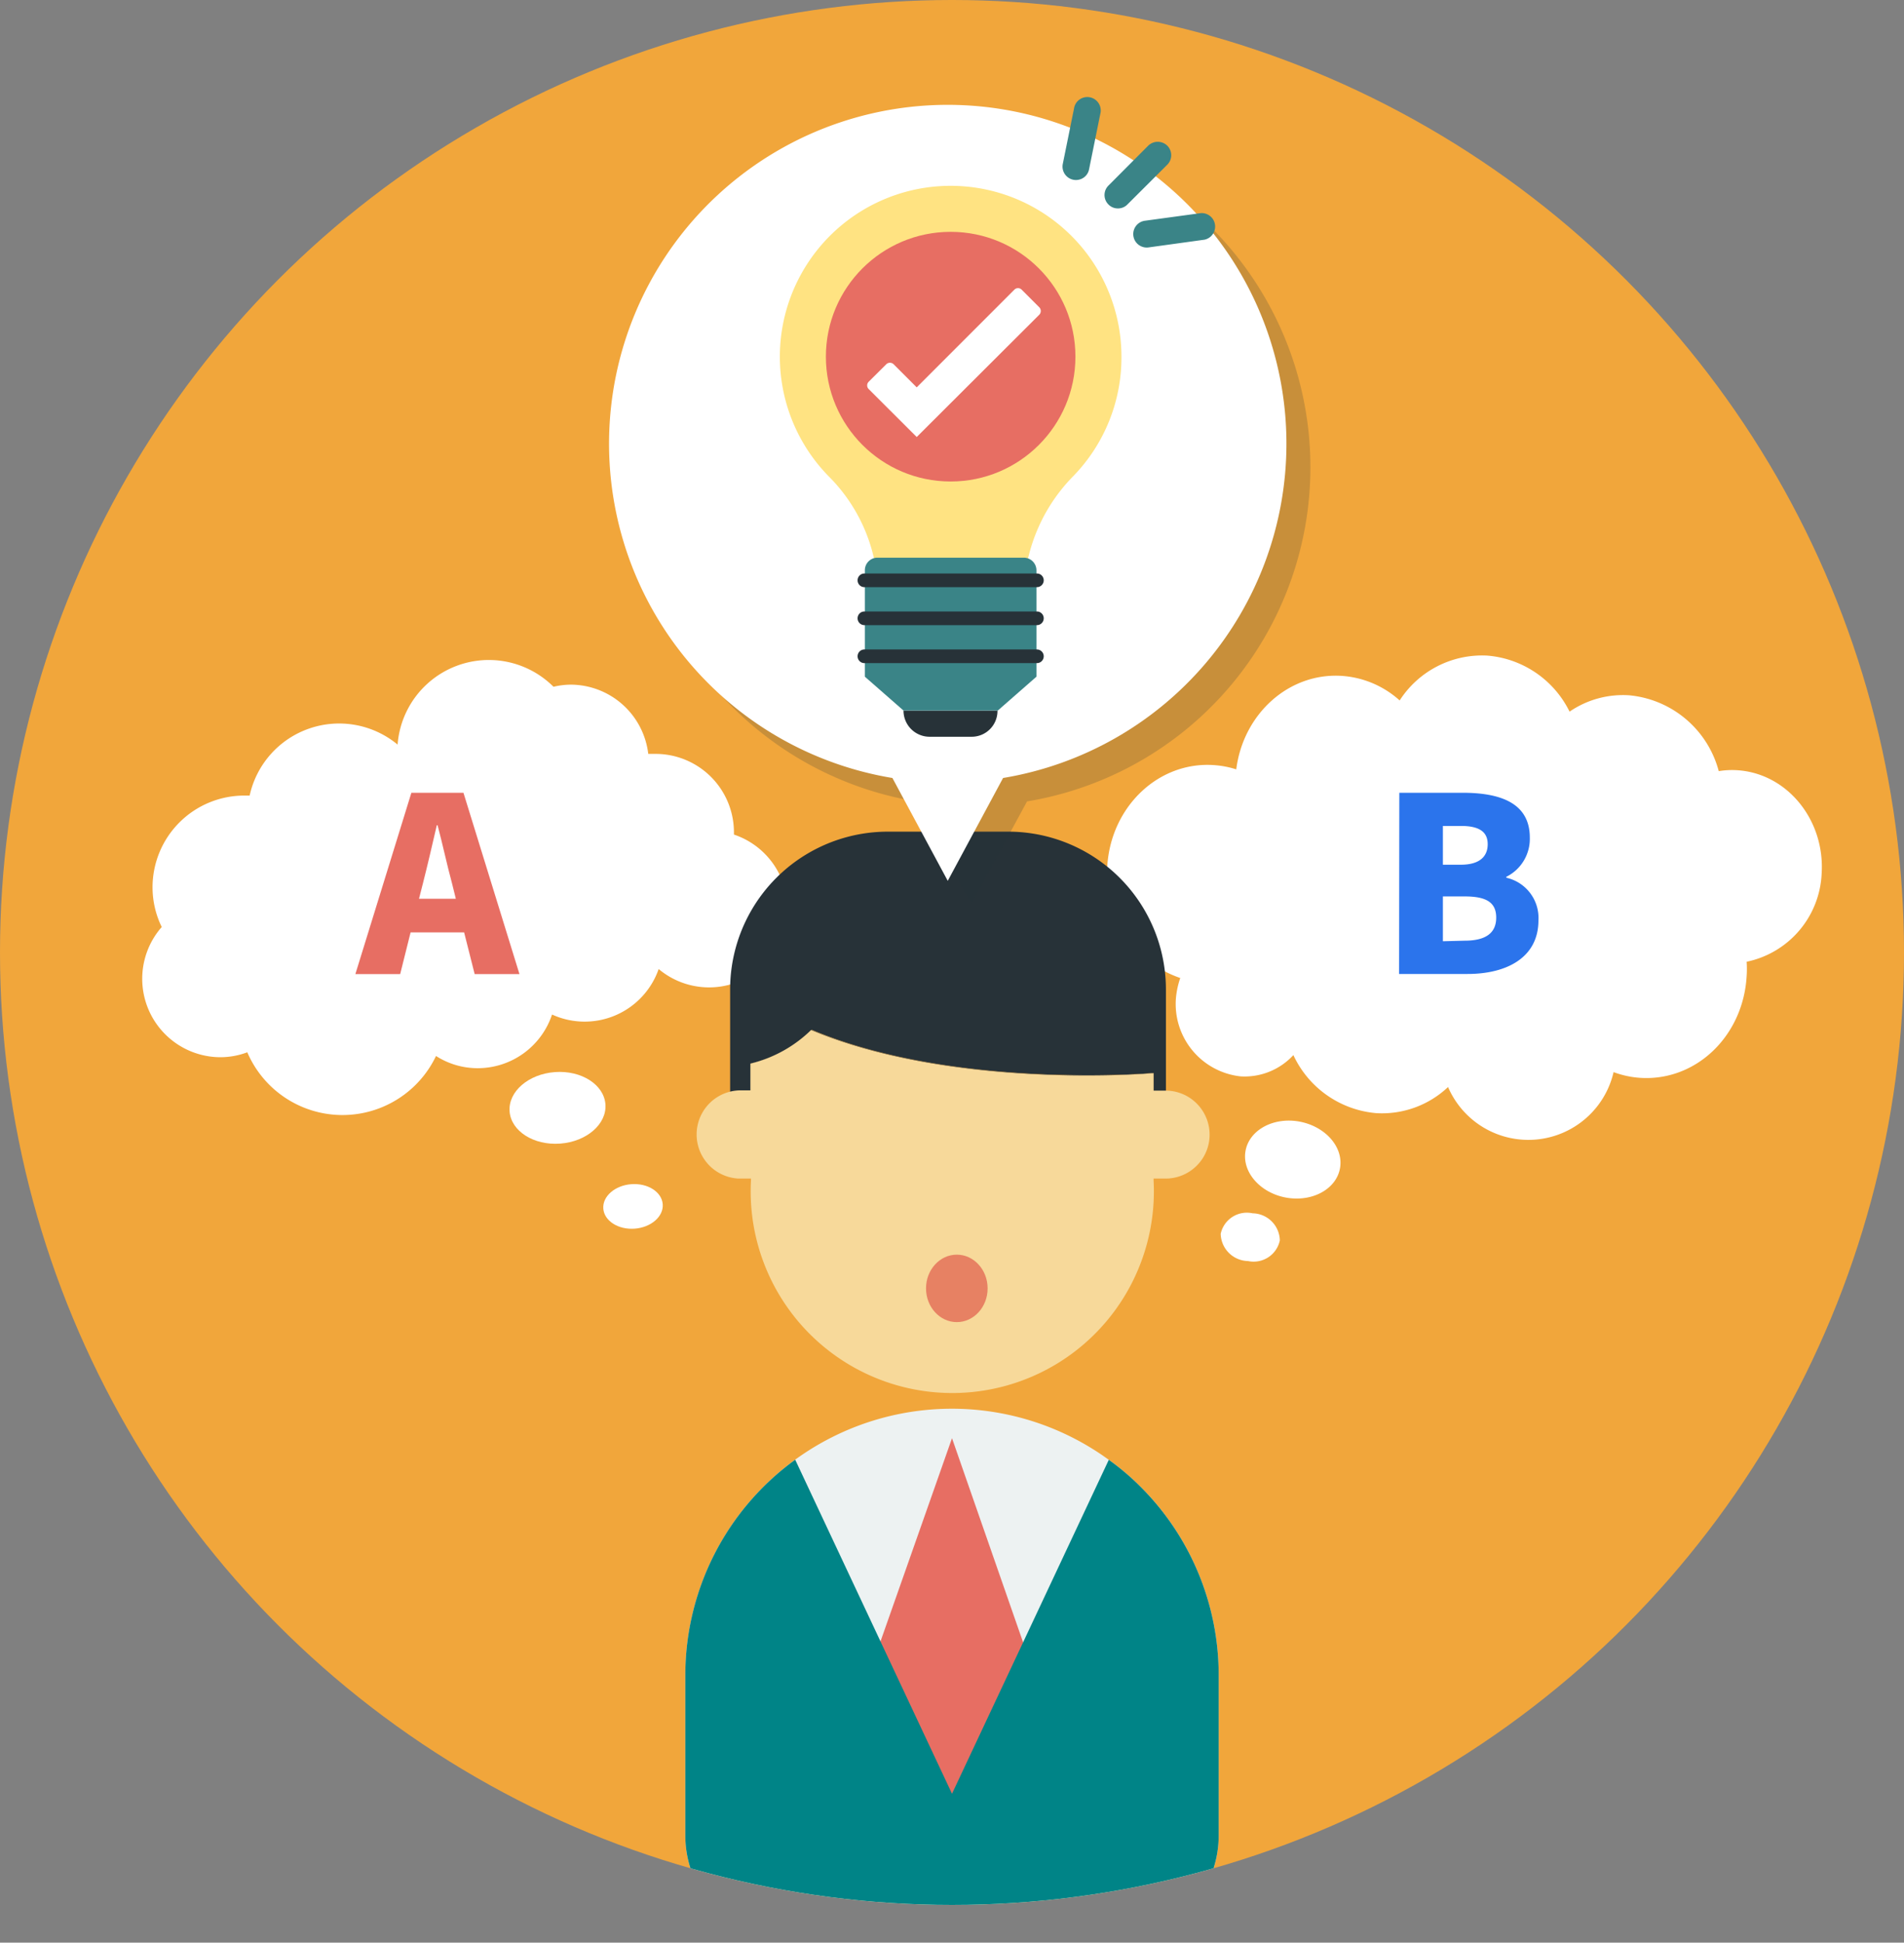
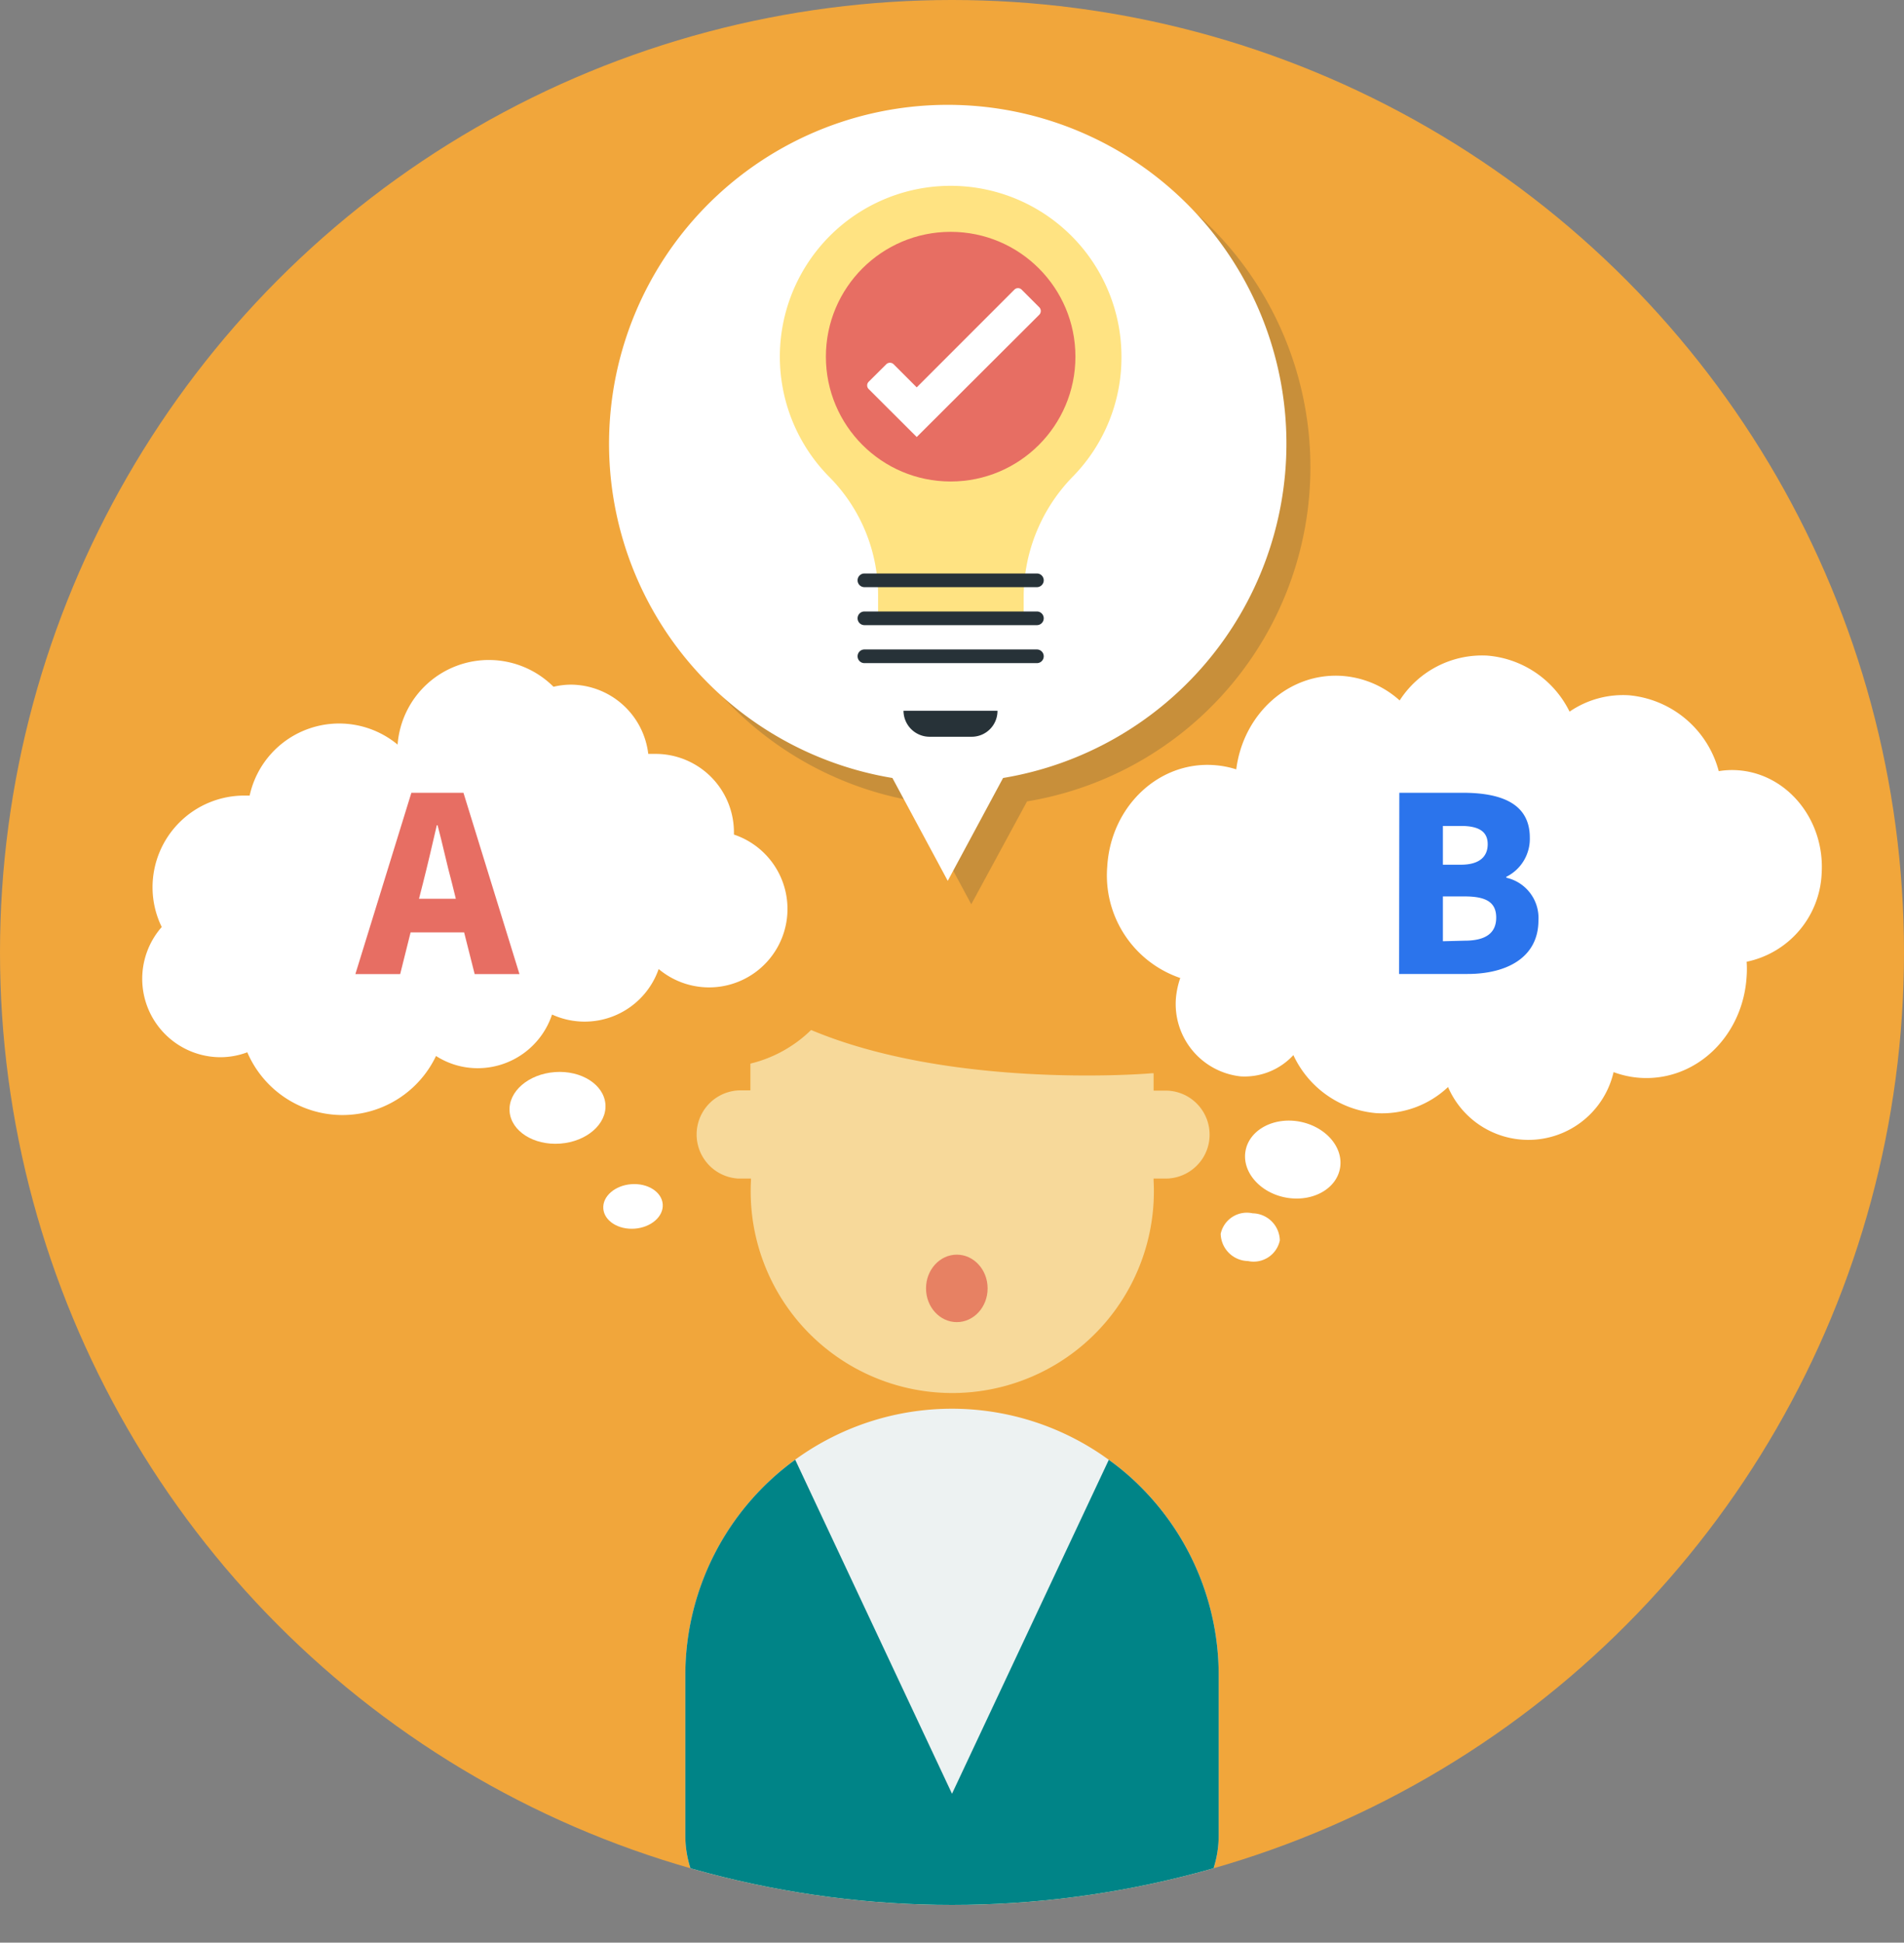
<svg xmlns="http://www.w3.org/2000/svg" viewBox="0 0 170 173.37">
  <rect x="0" y="0" width="170" height="173.37" fill="#808080" stroke="none" />
  <defs>
    <clipPath id="clip-path">
      <circle cx="85" cy="85" r="85" fill="none" />
    </clipPath>
    <style>.cls-4{fill:#fff}.cls-5{fill:#273238}.cls-8{fill:#e76e63}.cls-13{fill:#3a8487}</style>
  </defs>
  <g id="レイヤー_2" data-name="レイヤー 2">
    <g id="デザイン">
      <circle cx="85" cy="85" r="85" fill="#f1a63b" />
      <g clip-path="url(#clip-path)">
        <path class="cls-4" d="M115.88 100.07c-2.33-.36-4.43.87-4.69 2.75s1.44 3.72 3.77 4.08 4.44-.86 4.7-2.75-1.44-3.71-3.78-4.08zm-4.04 8.21a2.39 2.39 0 00-2.85 1.83 2.49 2.49 0 002.44 2.43 2.39 2.39 0 002.84-1.84 2.47 2.47 0 00-2.43-2.42zm50.81-30.38c.27-4.76-3.09-8.86-7.5-9.16a7.27 7.27 0 00-1.69.08 9.15 9.15 0 00-8-6.77 8.43 8.43 0 00-5.32 1.46 9 9 0 00-7.32-5 8.75 8.75 0 00-7.85 4 8.58 8.58 0 00-5.14-2.19c-4.72-.32-8.82 3.36-9.45 8.34a8.49 8.49 0 00-2-.38c-4.95-.34-9.21 3.72-9.52 9.07a9.67 9.67 0 006.52 9.93A7.72 7.72 0 00105 89a6.5 6.5 0 005.77 7.06 5.92 5.92 0 004.71-1.9 9 9 0 007.39 5.18 8.58 8.58 0 006.42-2.33 7.81 7.81 0 0014.78-1.33 8.42 8.42 0 002.36.51c5 .33 9.21-3.73 9.52-9.07a9.26 9.26 0 000-1.29 8.42 8.42 0 006.7-7.93zm-97.12-3.54v-.08a7 7 0 00-7-7h-.65A7 7 0 0051 61.1a6.83 6.83 0 00-1.58.19 8.17 8.17 0 00-13.92 5.16A8.18 8.18 0 0022.29 71h-.49a8.19 8.19 0 00-8.18 8.18 8.09 8.09 0 00.82 3.55 7 7 0 005.23 11.62 6.87 6.87 0 002.41-.44 9.25 9.25 0 0016.85.33 6.88 6.88 0 003.73 1.09 7 7 0 006.63-4.79 7 7 0 009.52-4.06 7 7 0 106.72-12z" />
        <ellipse class="cls-4" cx="49.78" cy="98.87" rx="4.29" ry="3.2" transform="rotate(-4.17 49.758 98.902)" />
        <ellipse class="cls-4" cx="56.52" cy="107.66" rx="2.66" ry="1.99" transform="rotate(-4.17 56.59 107.677)" />
-         <path class="cls-5" d="M103 95.76v6.63H67V94.9a11.66 11.66 0 005.42-3c12.2 5.13 28.92 4 30.41 3.86z" />
-         <path class="cls-5" d="M104.1 88.31v14.08H103v-6.63h-.11c-1.49.11-18.21 1.27-30.41-3.86a11.66 11.66 0 01-5.42 3v7.49h-1.87V88.31a14.08 14.08 0 0114.08-14.09H90a14.08 14.08 0 0114.1 14.09z" />
        <path d="M108 101.25a3.89 3.89 0 01-1.15 2.78 3.93 3.93 0 01-2.78 1.15H103v.19a18 18 0 11-35.95 0v-.19h-1.11a3.94 3.94 0 010-7.87H67v-2.39a11.66 11.66 0 005.42-3c12.2 5.13 28.92 4 30.41 3.86h.17v1.55h1a3.93 3.93 0 014 3.92z" fill="#f7d99a" />
        <path d="M108.81 149.55v14.26a9.56 9.56 0 01-9.55 9.56H70.74a9.56 9.56 0 01-9.55-9.56v-14.26A23.8 23.8 0 0199 130.28a22.17 22.17 0 012.87 2.44 23.72 23.72 0 016.94 16.83z" fill="#edf2f2" />
-         <path class="cls-8" d="M92 153.76l-6 6.65a1.39 1.39 0 01-2.09 0l-6-6.65a3.38 3.38 0 01-.68-3.34L85 128.35l7.69 22.07a3.34 3.34 0 01-.69 3.34z" />
        <path d="M85 160.08v13.29H70.74a9.56 9.56 0 01-9.55-9.56v-14.26A23.75 23.75 0 0171 130.27zm23.81-10.53v14.26a9.56 9.56 0 01-9.55 9.56H85v-13.29l14-29.8a22.17 22.17 0 012.87 2.44 23.72 23.72 0 016.94 16.83z" fill="#008487" />
        <ellipse cx="85.43" cy="114.98" rx="2.75" ry="3.01" fill="#e78163" />
        <path d="M117 41.69a30.23 30.23 0 01-25.3 29.83l-4.98 9.18-4.94-9.18A30.24 30.24 0 11117 41.69z" fill-opacity=".2" fill="#273238" />
        <path class="cls-4" d="M114.86 39.59a30.25 30.25 0 01-25.3 29.84l-4.94 9.18-4.94-9.18a30.24 30.24 0 1135.18-29.84z" />
        <path d="M100.13 31.84a15.25 15.25 0 10-26 10.81A15 15 0 0178.4 53.3v1.78h13v-1.86a15.38 15.38 0 014.43-10.73 15.19 15.19 0 004.3-10.65z" fill="#ffe382" />
-         <path class="cls-13" d="M92.54 50.9v9.49H77.22V50.9a1.12 1.12 0 011.12-1.13h13.07a1.13 1.13 0 011.13 1.13zm-3.46 12.52h-8.4l-3.46-3.03h15.32l-3.46 3.03z" />
        <path class="cls-5" d="M93.19 51.79a.61.61 0 01-.61.61h-15.4a.61.61 0 01-.61-.61.61.61 0 01.61-.61h15.4a.61.61 0 01.61.61zm0 3.39a.61.61 0 01-.61.61h-15.4a.61.61 0 110-1.22h15.4a.61.61 0 01.61.61zm0 3.39a.61.61 0 01-.61.61h-15.4a.61.61 0 110-1.22h15.4a.61.61 0 01.61.61zm-4.13 4.86a2.3 2.3 0 01-2.32 2.32H83a2.33 2.33 0 01-2.33-2.32z" />
        <circle class="cls-8" cx="84.88" cy="31.83" r="11.14" />
        <path class="cls-4" d="M92.79 28.09L81.85 39l-4.29-4.28a.46.46 0 010-.65l1.58-1.57a.47.47 0 01.64 0l2.07 2.07 8.72-8.72a.46.46 0 01.65 0l1.57 1.57a.48.48 0 010 .67z" />
-         <path class="cls-13" d="M101.93 22a1.2 1.2 0 01.29-2.3l5-.68a1.2 1.2 0 01.33 2.37l-5 .69a1.17 1.17 0 01-.62-.08zm-2.11-3.4a1.16 1.16 0 01-.85-.35 1.19 1.19 0 010-1.69l3.55-3.56a1.22 1.22 0 011.7 0 1.2 1.2 0 010 1.7l-3.56 3.55a1.16 1.16 0 01-.84.35zM96.46 16a1.2 1.2 0 01-1.57-1.36l1-4.93a1.2 1.2 0 112.35.46l-1 4.93a1.18 1.18 0 01-.78.9z" />
      </g>
      <path class="cls-8" d="M41.44 83.21h-4.78l-.93 3.72h-4l5-16.18h4.65l5 16.18h-4zm-.74-3l-.34-1.37c-.44-1.61-.85-3.54-1.29-5.19H39c-.39 1.69-.83 3.58-1.24 5.19l-.35 1.37z" />
      <path d="M124.94 70.75h5.65c3.35 0 6 .9 6 4a3.78 3.78 0 01-2.1 3.5v.08a3.68 3.68 0 012.87 3.81c0 3.3-2.81 4.78-6.33 4.78h-6.11zm5.5 6.42c1.65 0 2.39-.72 2.39-1.83s-.76-1.63-2.39-1.63h-1.61v3.46zm.33 6.78c1.87 0 2.82-.67 2.82-2.06s-.93-1.89-2.82-1.89h-1.94v4z" fill="#2b74ec" />
    </g>
  </g>
</svg>